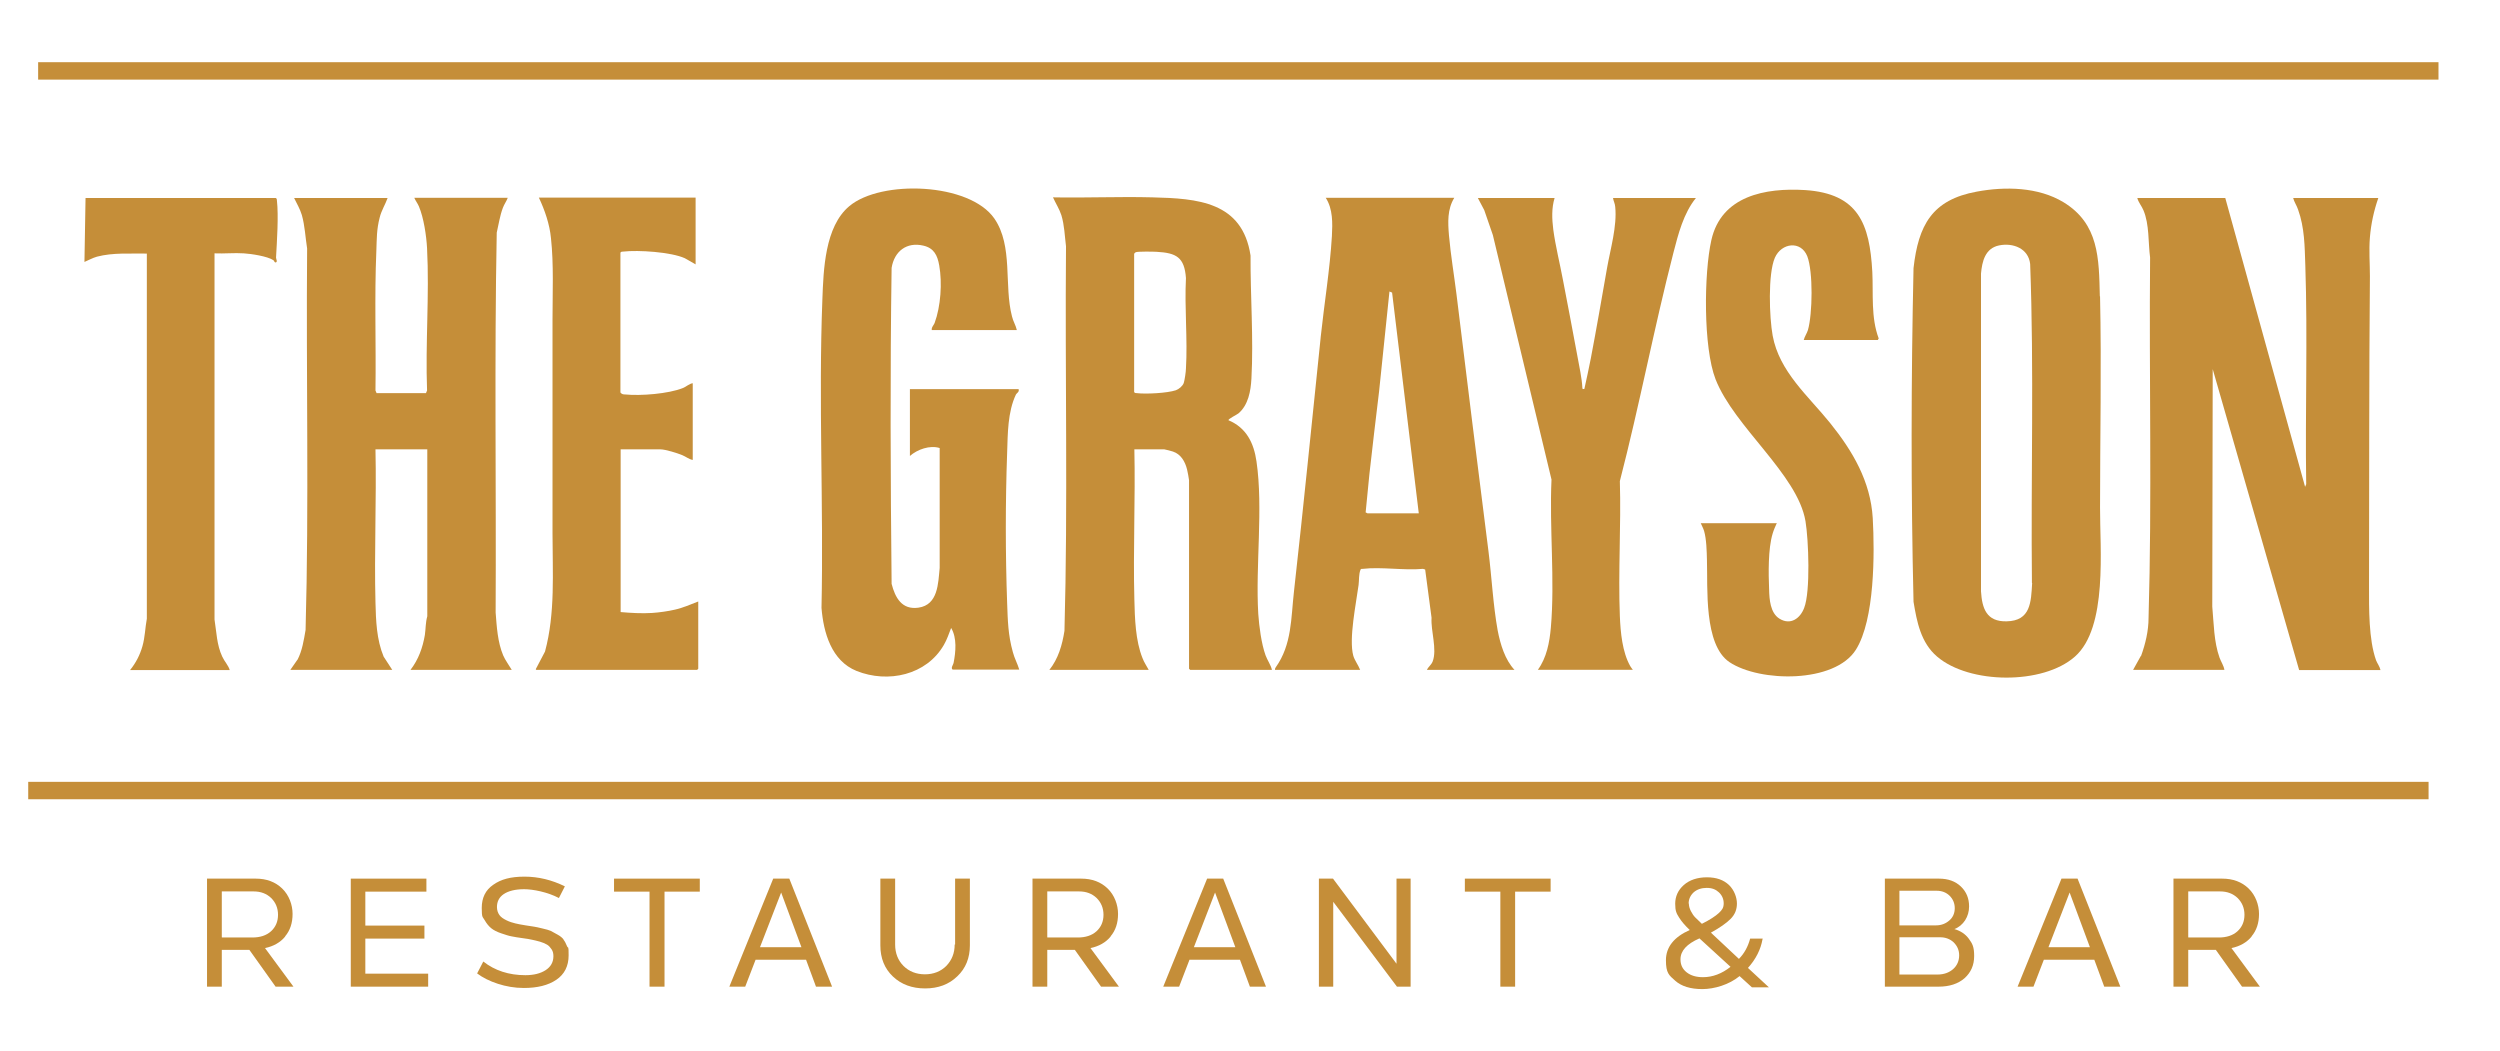
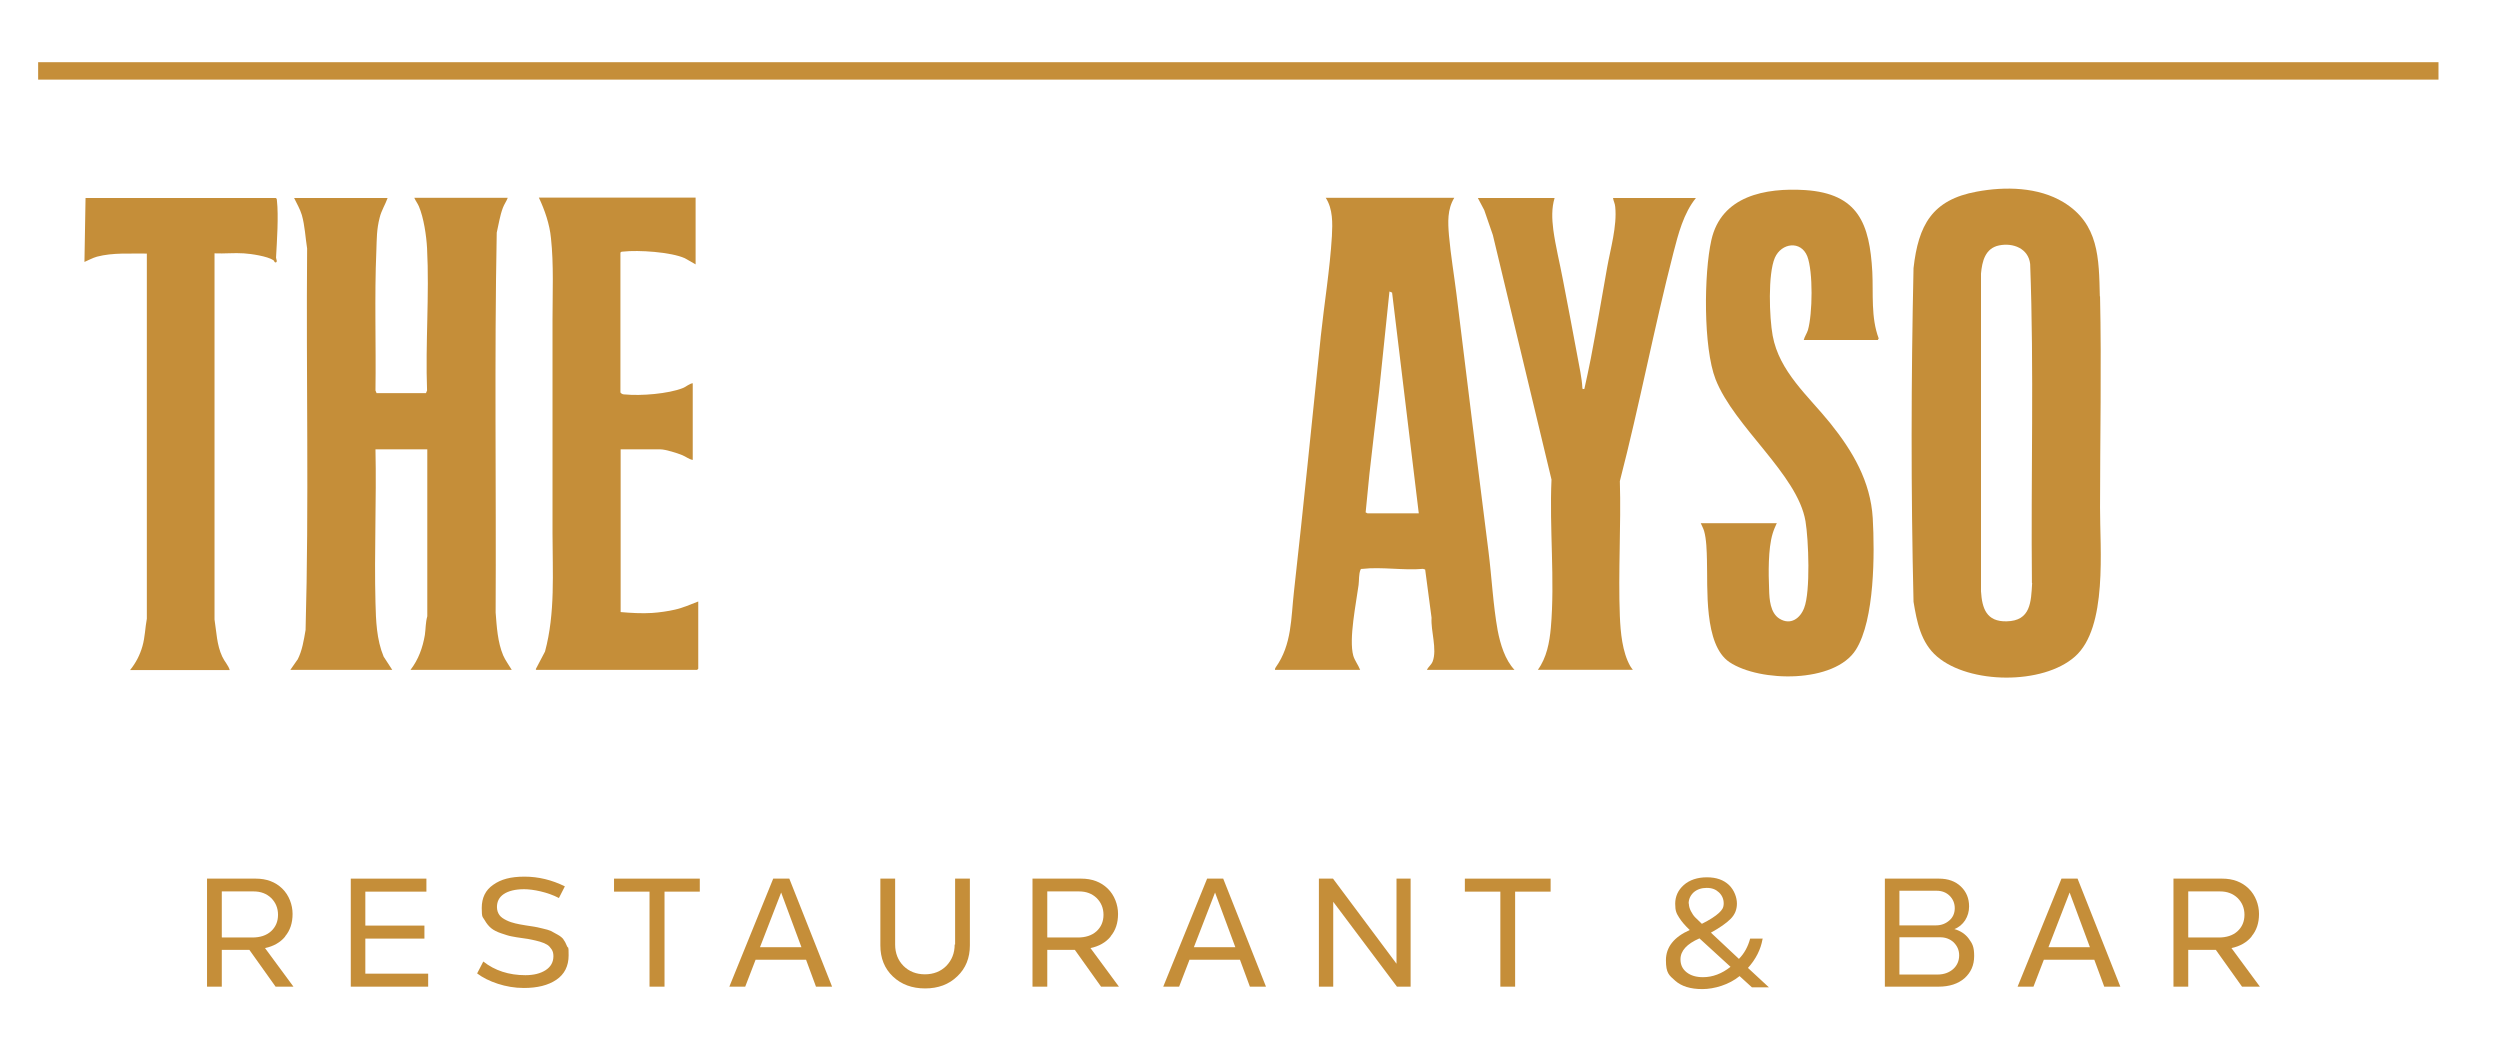
<svg xmlns="http://www.w3.org/2000/svg" id="Layer_1" width="400mm" height="168.1mm" version="1.1" viewBox="0 0 1133.9 476.5">
  <defs>
    <style>
      .st0 {
        fill: #c58e39;
      }
    </style>
  </defs>
  <rect class="st0" x="17.3" y="28.2" width="1088.7" height="7.9" />
-   <rect class="st0" x="12.8" y="354.6" width="1088.7" height="7.9" />
-   <path class="st0" d="M971,297.5l-3.5,6.3h41.4c-.3-1.9-1.5-3.6-2.2-5.5-2.6-7.3-2.6-15.5-3.3-23.2l.2-107.7,39.2,136.5h36.9c-.3-1.5-1.5-3.1-2-4.4-3.4-9.5-3.2-23.6-3.2-33.7.1-46.9,0-93.8.4-140.6,0-5.9-.5-11.5,0-17.6.5-6.1,1.8-12,3.8-17.8h-38.6c.4,1.7,1.6,3.4,2.2,5.2,3,8.3,3,16.7,3.3,25.3,1.1,33-.1,66.2.4,99.3l-.5,1.2-36.2-131h-39.9c.5,2,2.1,3.8,2.8,5.6,2.7,6.4,2.1,14.6,3,21.4-.5,54.5.9,109-.7,163.4,0,5.9-1.4,11.8-3.4,17.3Z" />
-   <path class="st0" d="M475.8,303.8h45.2c-.9-1.7-2.1-3.4-2.8-5.3-3.2-7.9-3.5-18.1-3.7-26.6-.6-22.7.5-45.4,0-68.1h13.6c.2,0,3.5.8,3.9,1,3.6,1.2,5.5,4.5,6.4,8.1.2.8.9,4.4.9,4.9v85.5l.5.5h37.1c-.5-2.2-2.1-4.4-2.9-6.6-1.9-5.3-2.9-13.1-3.3-18.8-1.3-22,2.3-47.8-.8-69.1-1.2-8.4-4.6-15.3-12.7-18.7-.2-.6,3.6-2.4,4.5-3.1,4.5-3.8,5.6-10.2,5.9-15.8,1-18.2-.5-37.6-.4-55.8-3.7-24.5-24.1-25.9-44.6-26.4-15-.4-30.1.3-45,0,1.2,2.7,2.9,5.3,3.8,8.1,1.4,4.6,1.5,9.4,2.1,14.1-.5,58.1.9,116.4-.7,174.4-1,6.4-2.8,12.7-6.9,17.8ZM514.4,115.1c0-.1.5-.6.7-.7.8-.4,8-.3,9.5-.2,9,.5,12.6,2.5,13.3,11.9-.7,13.5.8,27.7,0,41,0,1.4-.6,5.4-1,6.6-.5,1.4-2.2,2.8-3.6,3.3-3.9,1.3-13.6,1.8-17.7,1.3-.5,0-.9,0-1.2-.5v-62.7Z" />
  <path class="st0" d="M134.9,299.2l-3.2,4.6h46.2l-3.9-6c-3.2-7.7-3.5-16.3-3.7-24.5-.6-23.1.5-46.3,0-69.5h23.5v75.7c-.8,2.8-.7,5.7-1.1,8.5-1,5.8-2.9,11.1-6.5,15.8h45.9c-1.3-2.2-2.9-4.3-3.9-6.6-2.5-6-2.9-12.9-3.4-19.4.3-57.4-.6-114.9.5-172.3.9-3.8,1.4-7.6,2.8-11.3.6-1.6,1.6-2.9,2.2-4.5h-42.4c.6,1.4,1.5,2.5,2.1,3.9,2.2,5.2,3.4,13.3,3.7,19,1.1,21.2-.8,43.2,0,64.5l-.5,1.2h-22.4l-.5-1.2c.3-21.1-.5-42.4.4-63.4.2-5.4.1-9.6,1.5-15,.8-3.3,2.5-5.8,3.6-8.9h-42.4c1.2,2.5,2.7,5,3.5,7.7,1.4,4.9,1.6,10.2,2.4,15.2-.5,57.7.9,115.4-.7,173-.8,4.6-1.5,9.4-3.7,13.6Z" />
  <path class="st0" d="M952.4,134.4c-.4-17.3-.4-32.9-16.5-42.7-11.4-6.9-26.4-7.2-39.3-4.8-20.3,3.7-26.5,15.2-28.7,34.7-1.1,50.3-1.2,101,0,151.3,1.5,9.1,3.3,18.6,10.7,24.9,14.6,12.5,47.9,12.9,62.5,0,15-13.2,11.3-49.2,11.4-67.6,0-31.8.7-64,0-95.8ZM921.7,264.4c-.5,8.6-.6,17.2-11.6,17.4-9.1.2-11.1-5.8-11.6-13.6V124.1c.5-5.6,1.9-11.5,8.2-12.8,6.4-1.3,13.3,1.4,14.1,8.4,1.8,48.1.3,96.5.8,144.7Z" />
-   <path class="st0" d="M422.6,149.7h38.6c-.5-2.2-1.7-4-2.2-6.2-3.7-14.1.6-31.9-8-44.4-11.3-16.3-51.4-17.7-65.8-5.6-11.1,9.3-11.7,28.9-12.2,42.2-1.8,46.4.6,93.5-.4,140,.9,11.2,4.5,24,15.9,28.6,14.3,5.7,31.7,1.9,39.6-11.8,1.4-2.4,2.3-5.1,3.3-7.7,2.7,4.5,2.1,10.9,1.1,15.9-.2.9-1.4,2.3-.4,3h30.2c-.8-2.7-2.2-5.2-2.9-7.9-2.2-7.9-2.3-14.2-2.6-22.3-.8-22.6-.8-45.6,0-68.2.3-8.6.2-18.4,4-26.4.4-.7,1.6-1.1,1.2-2.4h-49.3v30.3c3.4-3,9.1-5,13.5-3.6v54.4c-.7,7-.7,16.7-9.6,18-7.6,1.1-10.6-4.6-12.2-10.8-.5-47.7-.7-95.6,0-143.3,1.2-7.5,6.8-11.9,14.4-10.1,4.8,1.1,6.4,4.4,7.2,9,1.4,7.9.7,18.5-2.1,26.1-.4,1-1.4,1.8-1.3,3Z" />
  <path class="st0" d="M599,153.1c-4,38.3-7.8,76.9-12.1,115.1-1.4,12.3-.9,24.1-8.3,34.5-.2.3-.4.7-.3,1.1h38.6c-.8-2.1-2.5-4.3-3.1-6.4-2.1-7.6,1.3-23.8,2.4-32.1.3-2.3,0-4.7.9-7,.3-.4.7-.3,1-.3,8.3-1,18.8.8,27.3,0l1,.3,2.9,21.9c-.4,5.9,2.6,14.3.5,19.8-.7,1.7-1.9,2.3-2.6,3.8h39.7c-4.3-4.6-6.4-11.6-7.6-17.8-2.1-11.6-2.7-24.2-4.2-36.1-4.9-38.8-9.8-77.7-14.5-116.5-1.1-8.8-2.6-17.7-3.4-26.6-.5-6-.8-11.8,2.4-17.1h-58.3c3.3,5.1,3.1,11.5,2.8,17.4-.9,15.1-3.5,30.8-5.1,45.9ZM621.1,215.1c1.4-12.5,2.9-25.3,4.4-37.6l4.7-45.3,1.2.5,12.1,100.1h-23.3c-.1,0-.6-.4-.8-.4.6-5.7,1.1-11.6,1.7-17.3Z" />
  <path class="st0" d="M805.6,237.3h-34.2c.5,1.2,1.1,2.2,1.5,3.5,1.1,3.8,1.2,9.2,1.3,13.2.4,12.5-1.5,38.4,10.2,46.3,13.8,9.2,47.8,9.7,57.4-5.7,8.5-13.6,8.5-43.6,7.6-59.6-1-16.7-9.1-30.4-19.3-43.1-9.9-12.3-23.1-23.3-26.1-39.7-1.5-8.2-2.2-27.9,1-35.3,3-6.8,11.8-7.9,14.7-.7,2.7,7,2.4,26.2.3,33.5-.5,1.6-1.5,2.9-1.9,4.5h33.6s.4-.7.4-.7c-3.6-9.6-2.4-20.1-2.9-30.2-1.2-21.8-6.3-35.5-30.5-37.1-18-1.1-38,2.6-42.5,22.7-3.4,15.1-3.7,48.7,1.9,63.1,8.5,21.7,37.2,43.1,40.8,64.4,1.4,8.4,2.3,31.9-.6,39.3-1.8,4.8-6.2,8-11.2,4.9-4.2-2.6-4.6-8.8-4.7-13.2-.3-7.3-.5-18.5,1.6-25.4.5-1.7,1.2-3.2,1.9-4.8Z" />
  <path class="st0" d="M243.2,303.8h73l.5-.5v-30.5c-3.5,1.3-6.9,2.9-10.6,3.7-2.9.7-7.2,1.3-10.3,1.5-4.6.3-9.8,0-14.3-.4v-73.8h18.1c2.2,0,7.6,1.7,9.8,2.6,1.7.7,3.1,1.9,4.8,2.2v-34.8c-1.6.2-3.1,1.7-4.5,2.2-6.5,2.6-19.1,3.6-26.1,2.9-.9,0-1.6-.1-2.2-.9v-63.4c.3-.5.7-.5,1.2-.5,7-.8,21.8.2,28,3l4.9,2.8v-30.3h-71.1c2.7,5.7,4.9,12.1,5.5,18.4,1.3,11.9.7,25.1.7,37.2,0,32.1,0,64.4,0,96.5,0,17.9,1.3,36.4-3.4,53.8l-4.2,8Z" />
  <path class="st0" d="M670.3,89.8l2.9,5.5,3.9,11.3,26.6,110.9c-1,22,1.6,45.4-.3,67.2-.6,6.7-1.9,13.6-5.9,19.1h43.1c-.4-.6-.9-1.1-1.2-1.7-3.6-6.4-4.4-15.3-4.7-22.6-.8-20.3.6-41,0-61.3,8.9-34.4,15.5-69.4,24.3-103.6,2.2-8.5,4.6-17.9,10.2-24.8h-37.6c.2,1.4.9,2.5,1,4,.9,8.7-2.2,19.2-3.7,27.7-2.4,13.7-4.8,27.6-7.4,41.2-.9,4.6-1.9,9.2-2.9,13.7-.7,0-.8.3-.9-.5-.2-4.3-1.4-9.7-2.2-14.1-2.1-11.6-4.4-23.2-6.6-34.8-1.4-7.5-3.4-15.4-4.4-22.9-.6-4.8-.8-9.7.6-14.3h-35.2Z" />
  <path class="st0" d="M125.6,91c0-.5,0-.9-.5-1.2H38.8l-.5,29c1.9-.8,3.6-1.8,5.7-2.4,7.2-1.9,15.2-1.3,22.6-1.4v165.6c-.8,4.3-.8,8.3-2,12.5-1.1,3.9-3,7.6-5.6,10.8h45.2c-.6-2.1-2.4-3.9-3.4-6.1-2.5-5.3-2.6-11.2-3.5-16.8V114.9c4.4.2,9-.3,13.3,0,3.3.2,10.7,1.3,13.4,3.1.4.3.5,1.2,1.1,1,.9-.2.1-1.6.1-2.2.4-7.3,1.2-18.8.4-25.9Z" />
  <path class="st0" d="M129.3,424.7c2.3-2.7,3.4-6.1,3.4-10.2s-1.6-8.5-4.7-11.5c-3.1-3-7.1-4.5-12-4.5h-22.1v49h6.7v-16.7h12.5l11.9,16.7h8.1l-12.9-17.5c3.8-.8,6.9-2.5,9.2-5.3ZM100.6,425.1v-20.8h14.4c3.3,0,5.9,1,8,3,2,2,3.1,4.5,3.1,7.6s-1.1,5.6-3.2,7.5c-2.1,1.9-5,2.8-8.4,2.8h-13.8Z" />
  <polygon class="st0" points="165.7 425.7 192.5 425.7 192.5 419.8 165.7 419.8 165.7 404.4 193.4 404.4 193.4 398.5 159.1 398.5 159.1 447.5 194.2 447.5 194.2 441.6 165.7 441.6 165.7 425.7" />
  <path class="st0" d="M255.7,426.2c-.6-.8-1.5-1.6-2.8-2.3-1.2-.7-2.3-1.3-3.1-1.7-.9-.4-2.1-.7-3.8-1.1-1.7-.4-2.9-.7-3.7-.8-.8-.1-2-.3-3.9-.6-1.9-.3-3.5-.6-4.7-.9-1.2-.3-2.6-.7-4-1.4s-2.5-1.4-3.2-2.4-1.1-2.2-1.1-3.6c0-2.5,1-4.5,3.1-5.9,2.1-1.4,5.2-2.2,9.2-2.2s10.7,1.3,15.8,4l2.7-5.3c-5.9-2.9-12-4.4-18.3-4.4s-10.7,1.2-14.2,3.7c-3.5,2.4-5.2,5.9-5.2,10.5s.4,3.9,1.3,5.5,1.9,2.8,3,3.7c1.1.9,2.7,1.7,4.5,2.3s3.5,1.2,4.8,1.4c1.3.3,2.9.5,4.9.8,1.8.2,3.2.5,4.2.7,1,.2,2.3.5,3.7.9,1.4.4,2.5.9,3.3,1.4.8.5,1.4,1.2,2,2.1.6.9.8,1.9.8,3.1,0,2.7-1.2,4.8-3.5,6.3-2.3,1.5-5.4,2.3-9.2,2.3-7.5,0-13.9-2.1-19.1-6.2l-2.8,5.4c2.5,1.9,5.7,3.5,9.4,4.7,3.7,1.2,7.6,1.9,11.8,1.9,6.1,0,11-1.2,14.7-3.7,3.7-2.5,5.6-6.2,5.6-11.1s-.2-2.9-.7-4.1c-.5-1.2-1-2.3-1.7-3.1Z" />
  <polygon class="st0" points="278.5 404.4 294.6 404.4 294.6 447.5 301.4 447.5 301.4 404.4 317.4 404.4 317.4 398.5 278.5 398.5 278.5 404.4" />
  <path class="st0" d="M350.7,398.5l-19.9,49h7.2l4.7-12.2h22.9l4.5,12.2h7.3l-19.4-49h-7.3ZM344.7,429.6l9.6-24.8,9.2,24.8h-18.8Z" />
  <path class="st0" d="M433,428.4c0,3.9-1.3,7.1-3.8,9.7-2.5,2.5-5.8,3.8-9.7,3.8s-7.2-1.3-9.7-3.8c-2.5-2.5-3.8-5.8-3.8-9.7v-29.9h-6.7v30.3c0,5.8,1.9,10.5,5.7,14.1,3.8,3.6,8.7,5.4,14.6,5.4s10.8-1.8,14.6-5.5c3.8-3.6,5.7-8.3,5.7-14v-30.3h-6.7v29.9Z" />
  <path class="st0" d="M503.7,424.7c2.3-2.7,3.4-6.1,3.4-10.2s-1.6-8.5-4.7-11.5c-3.1-3-7.1-4.5-12-4.5h-22.1v49h6.7v-16.7h12.5l11.9,16.7h8.1l-12.9-17.5c3.8-.8,6.9-2.5,9.2-5.3ZM475,425.1v-20.8h14.4c3.3,0,5.9,1,8,3,2,2,3.1,4.5,3.1,7.6s-1.1,5.6-3.2,7.5c-2.1,1.9-5,2.8-8.4,2.8h-13.8Z" />
  <path class="st0" d="M547.5,398.5l-19.9,49h7.2l4.7-12.2h22.9l4.5,12.2h7.3l-19.4-49h-7.3ZM541.5,429.6l9.6-24.8,9.2,24.8h-18.8Z" />
  <polygon class="st0" points="633.4 437.1 604.6 398.5 598.2 398.5 598.2 447.5 604.7 447.5 604.7 409 633.6 447.5 639.8 447.5 639.8 398.5 633.4 398.5 633.4 437.1" />
  <polygon class="st0" points="664.4 404.4 680.5 404.4 680.5 447.5 687.2 447.5 687.2 404.4 703.3 404.4 703.3 398.5 664.4 398.5 664.4 404.4" />
  <path class="st0" d="M799.5,425.7h-5.7c-1,3.7-2.7,6.8-5.1,9.2l-12.7-11.9c4-2.2,7-4.3,8.9-6.2,2-2,2.9-4.3,2.9-7s-1.2-6.1-3.6-8.4c-2.4-2.3-5.7-3.5-10-3.5s-7.9,1.2-10.5,3.5c-2.6,2.3-3.9,5.2-3.9,8.5s.6,4.4,1.8,6.3c1.2,1.9,2.8,3.7,4.8,5.6-7.2,3.2-10.8,7.8-10.8,13.7s1.4,6.8,4.2,9.3c2.8,2.5,6.9,3.8,12.3,3.8s12.2-2,16.9-5.9l5.6,5.1h7.7l-9.5-8.8c3.6-4,5.8-8.4,6.6-13ZM765.9,409.8c0-2,.8-3.7,2.3-5.1,1.5-1.3,3.5-2,5.9-2s4.1.7,5.5,2c1.4,1.3,2.2,3,2.2,5s-.7,3-2.2,4.4c-1.5,1.4-4.1,3.1-7.7,4.9-1.3-1.2-2.3-2.2-3-2.9-.7-.7-1.4-1.7-2-2.9-.6-1.2-.9-2.3-.9-3.4ZM772.4,443.2c-3,0-5.5-.7-7.4-2.2-1.9-1.5-2.8-3.4-2.8-5.9,0-3.9,2.9-7,8.6-9.5l14.1,12.9c-3.9,3.1-8.1,4.7-12.5,4.7Z" />
  <path class="st0" d="M886.4,421.4c2.1-.8,3.7-2.2,4.9-4,1.2-1.9,1.8-4,1.8-6.3,0-3.6-1.2-6.6-3.7-9-2.5-2.4-5.8-3.6-10-3.6h-24.5v49h24.3c5,0,8.9-1.3,11.8-3.8,2.9-2.6,4.4-5.9,4.4-10.1s-.8-5.6-2.4-7.8c-1.6-2.2-3.8-3.6-6.5-4.4ZM861.5,404h16.9c2.4,0,4.4.8,5.9,2.3,1.5,1.5,2.3,3.4,2.3,5.6s-.8,4.2-2.5,5.6c-1.6,1.4-3.6,2.2-6,2.2h-16.6v-15.7ZM885.9,439.5c-1.8,1.6-4.2,2.5-7.1,2.5h-17.3v-16.9h18.5c2.4,0,4.5.8,6.1,2.3,1.6,1.6,2.5,3.5,2.5,5.9s-.9,4.6-2.7,6.2Z" />
  <path class="st0" d="M935,398.5l-19.9,49h7.2l4.7-12.2h22.9l4.5,12.2h7.3l-19.4-49h-7.3ZM929.1,429.6l9.6-24.8,9.2,24.8h-18.8Z" />
  <path class="st0" d="M1021.2,424.7c2.3-2.7,3.4-6.1,3.4-10.2s-1.6-8.5-4.7-11.5c-3.1-3-7.1-4.5-12-4.5h-22.1v49h6.7v-16.7h12.5l11.9,16.7h8.1l-12.9-17.5c3.8-.8,6.9-2.5,9.2-5.3ZM992.5,425.1v-20.8h14.4c3.3,0,5.9,1,8,3,2,2,3.1,4.5,3.1,7.6s-1.1,5.6-3.2,7.5c-2.1,1.9-5,2.8-8.4,2.8h-13.8Z" />
</svg>